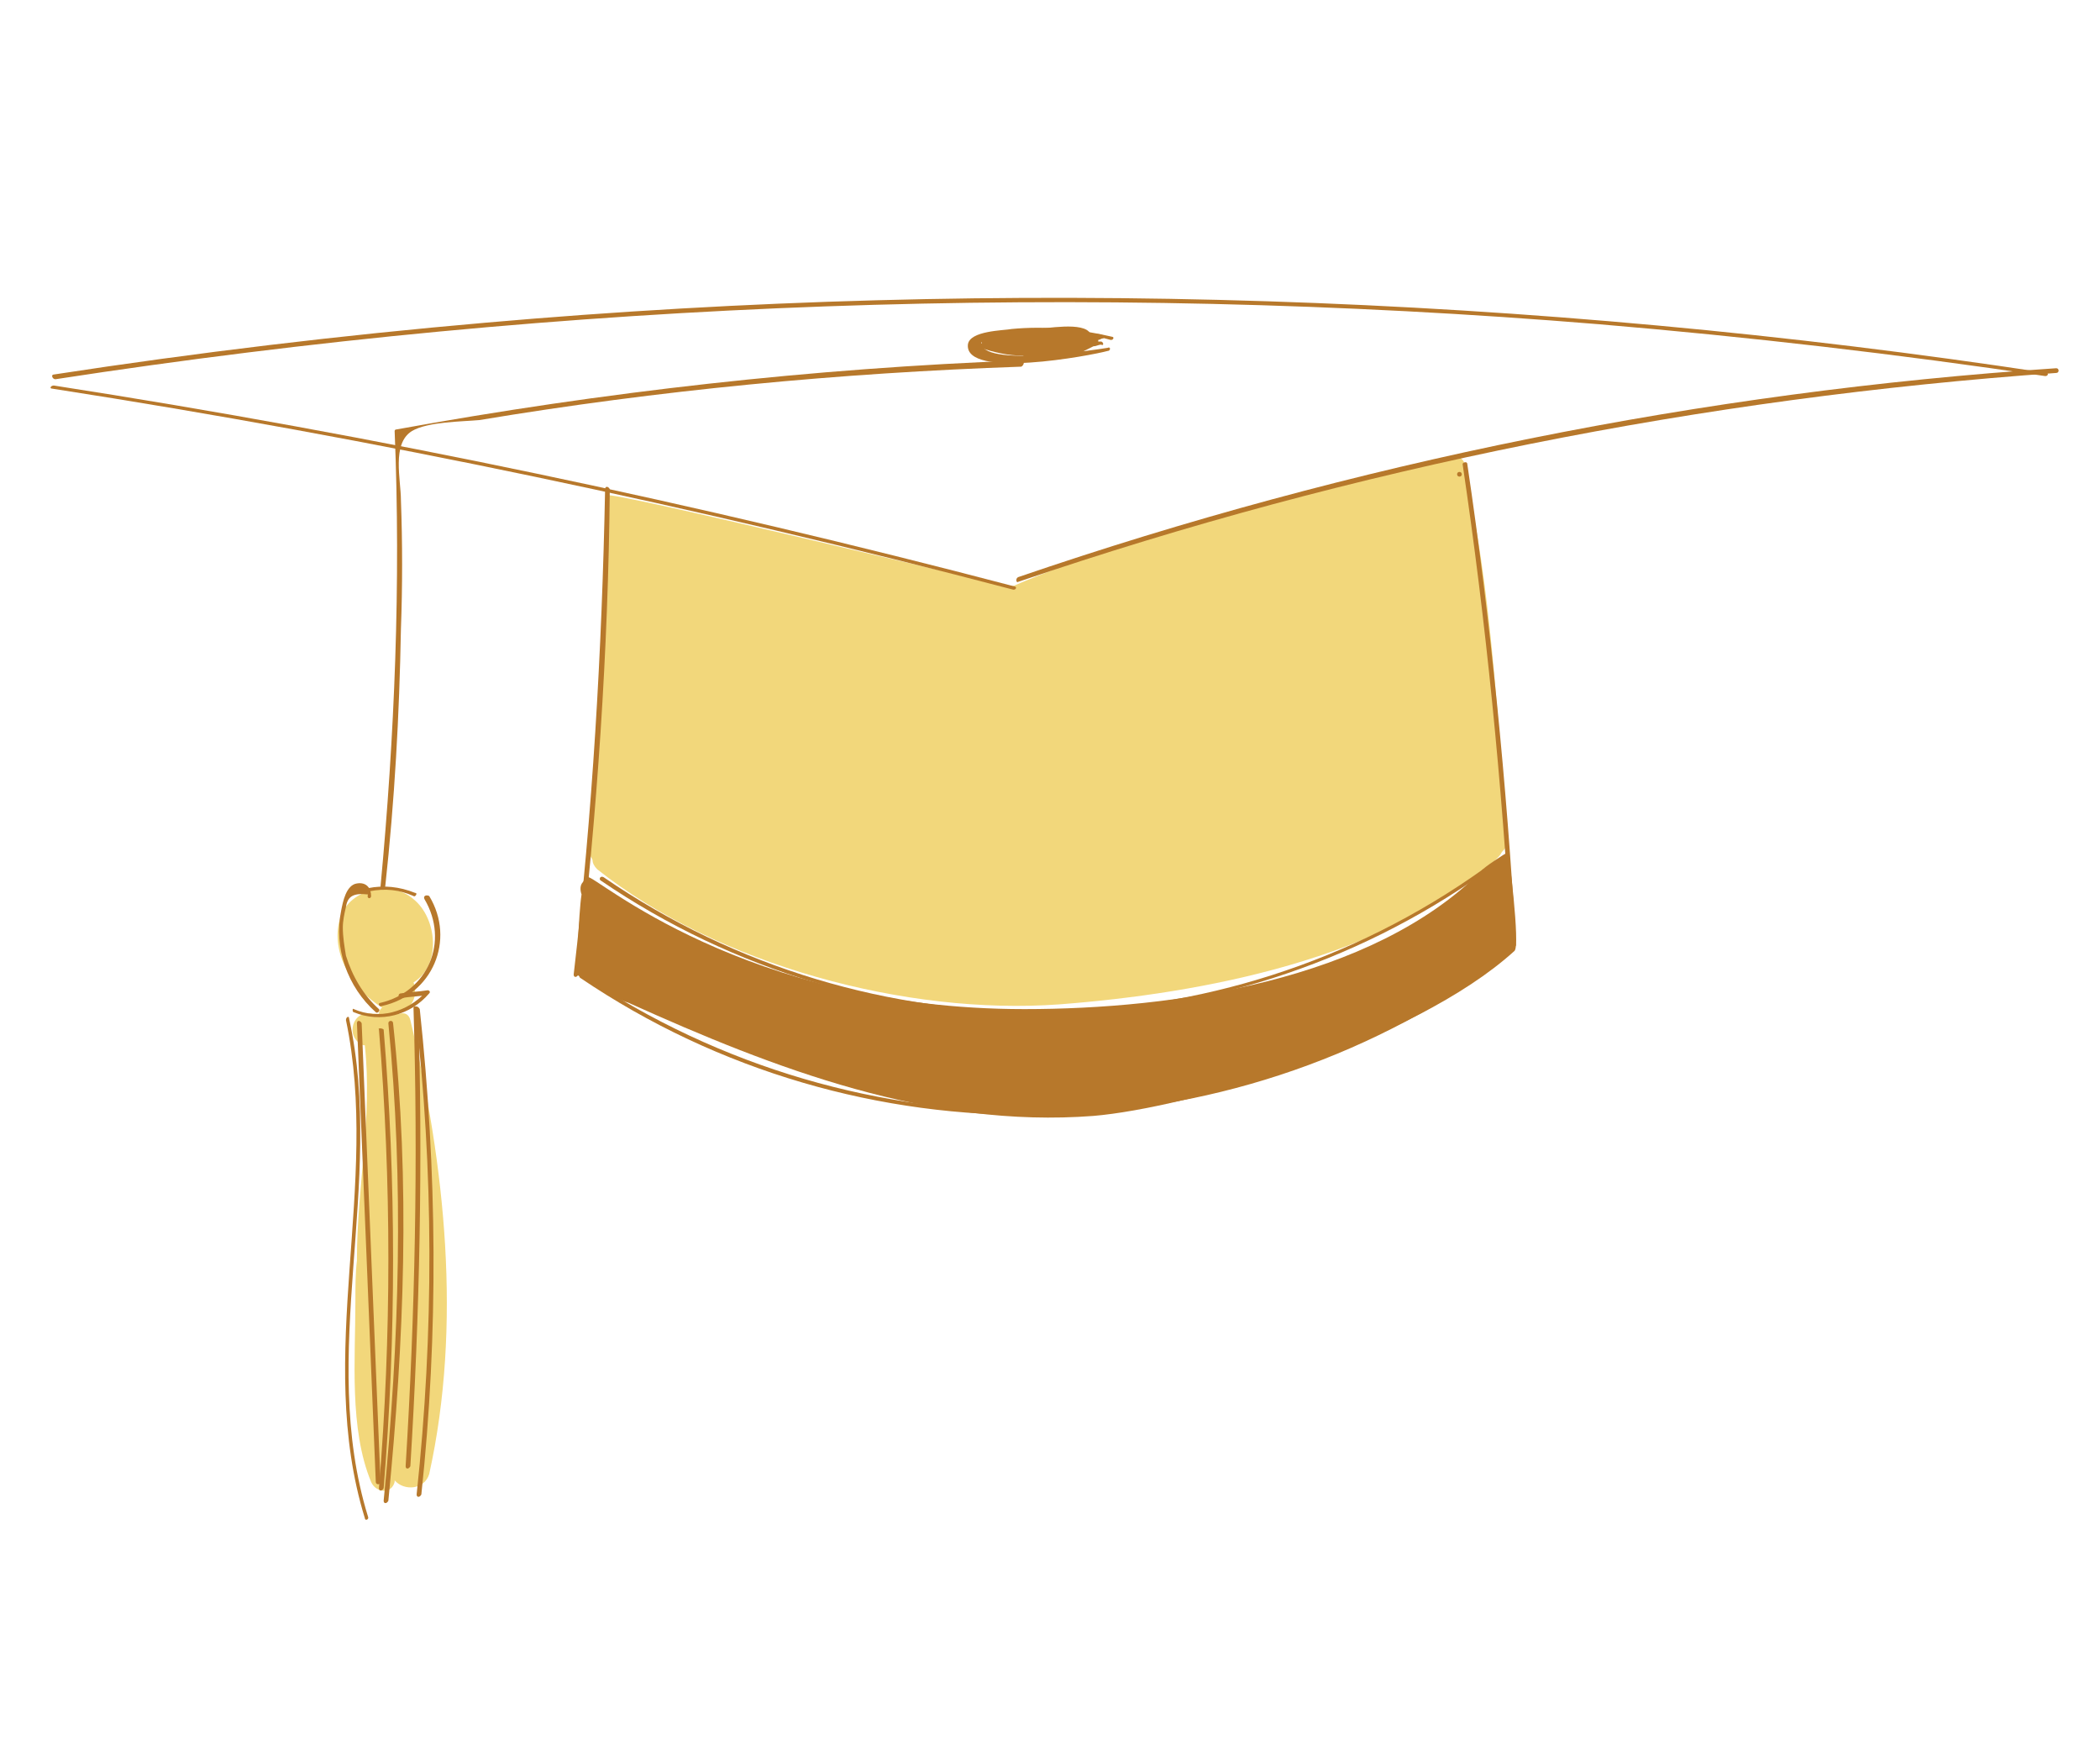
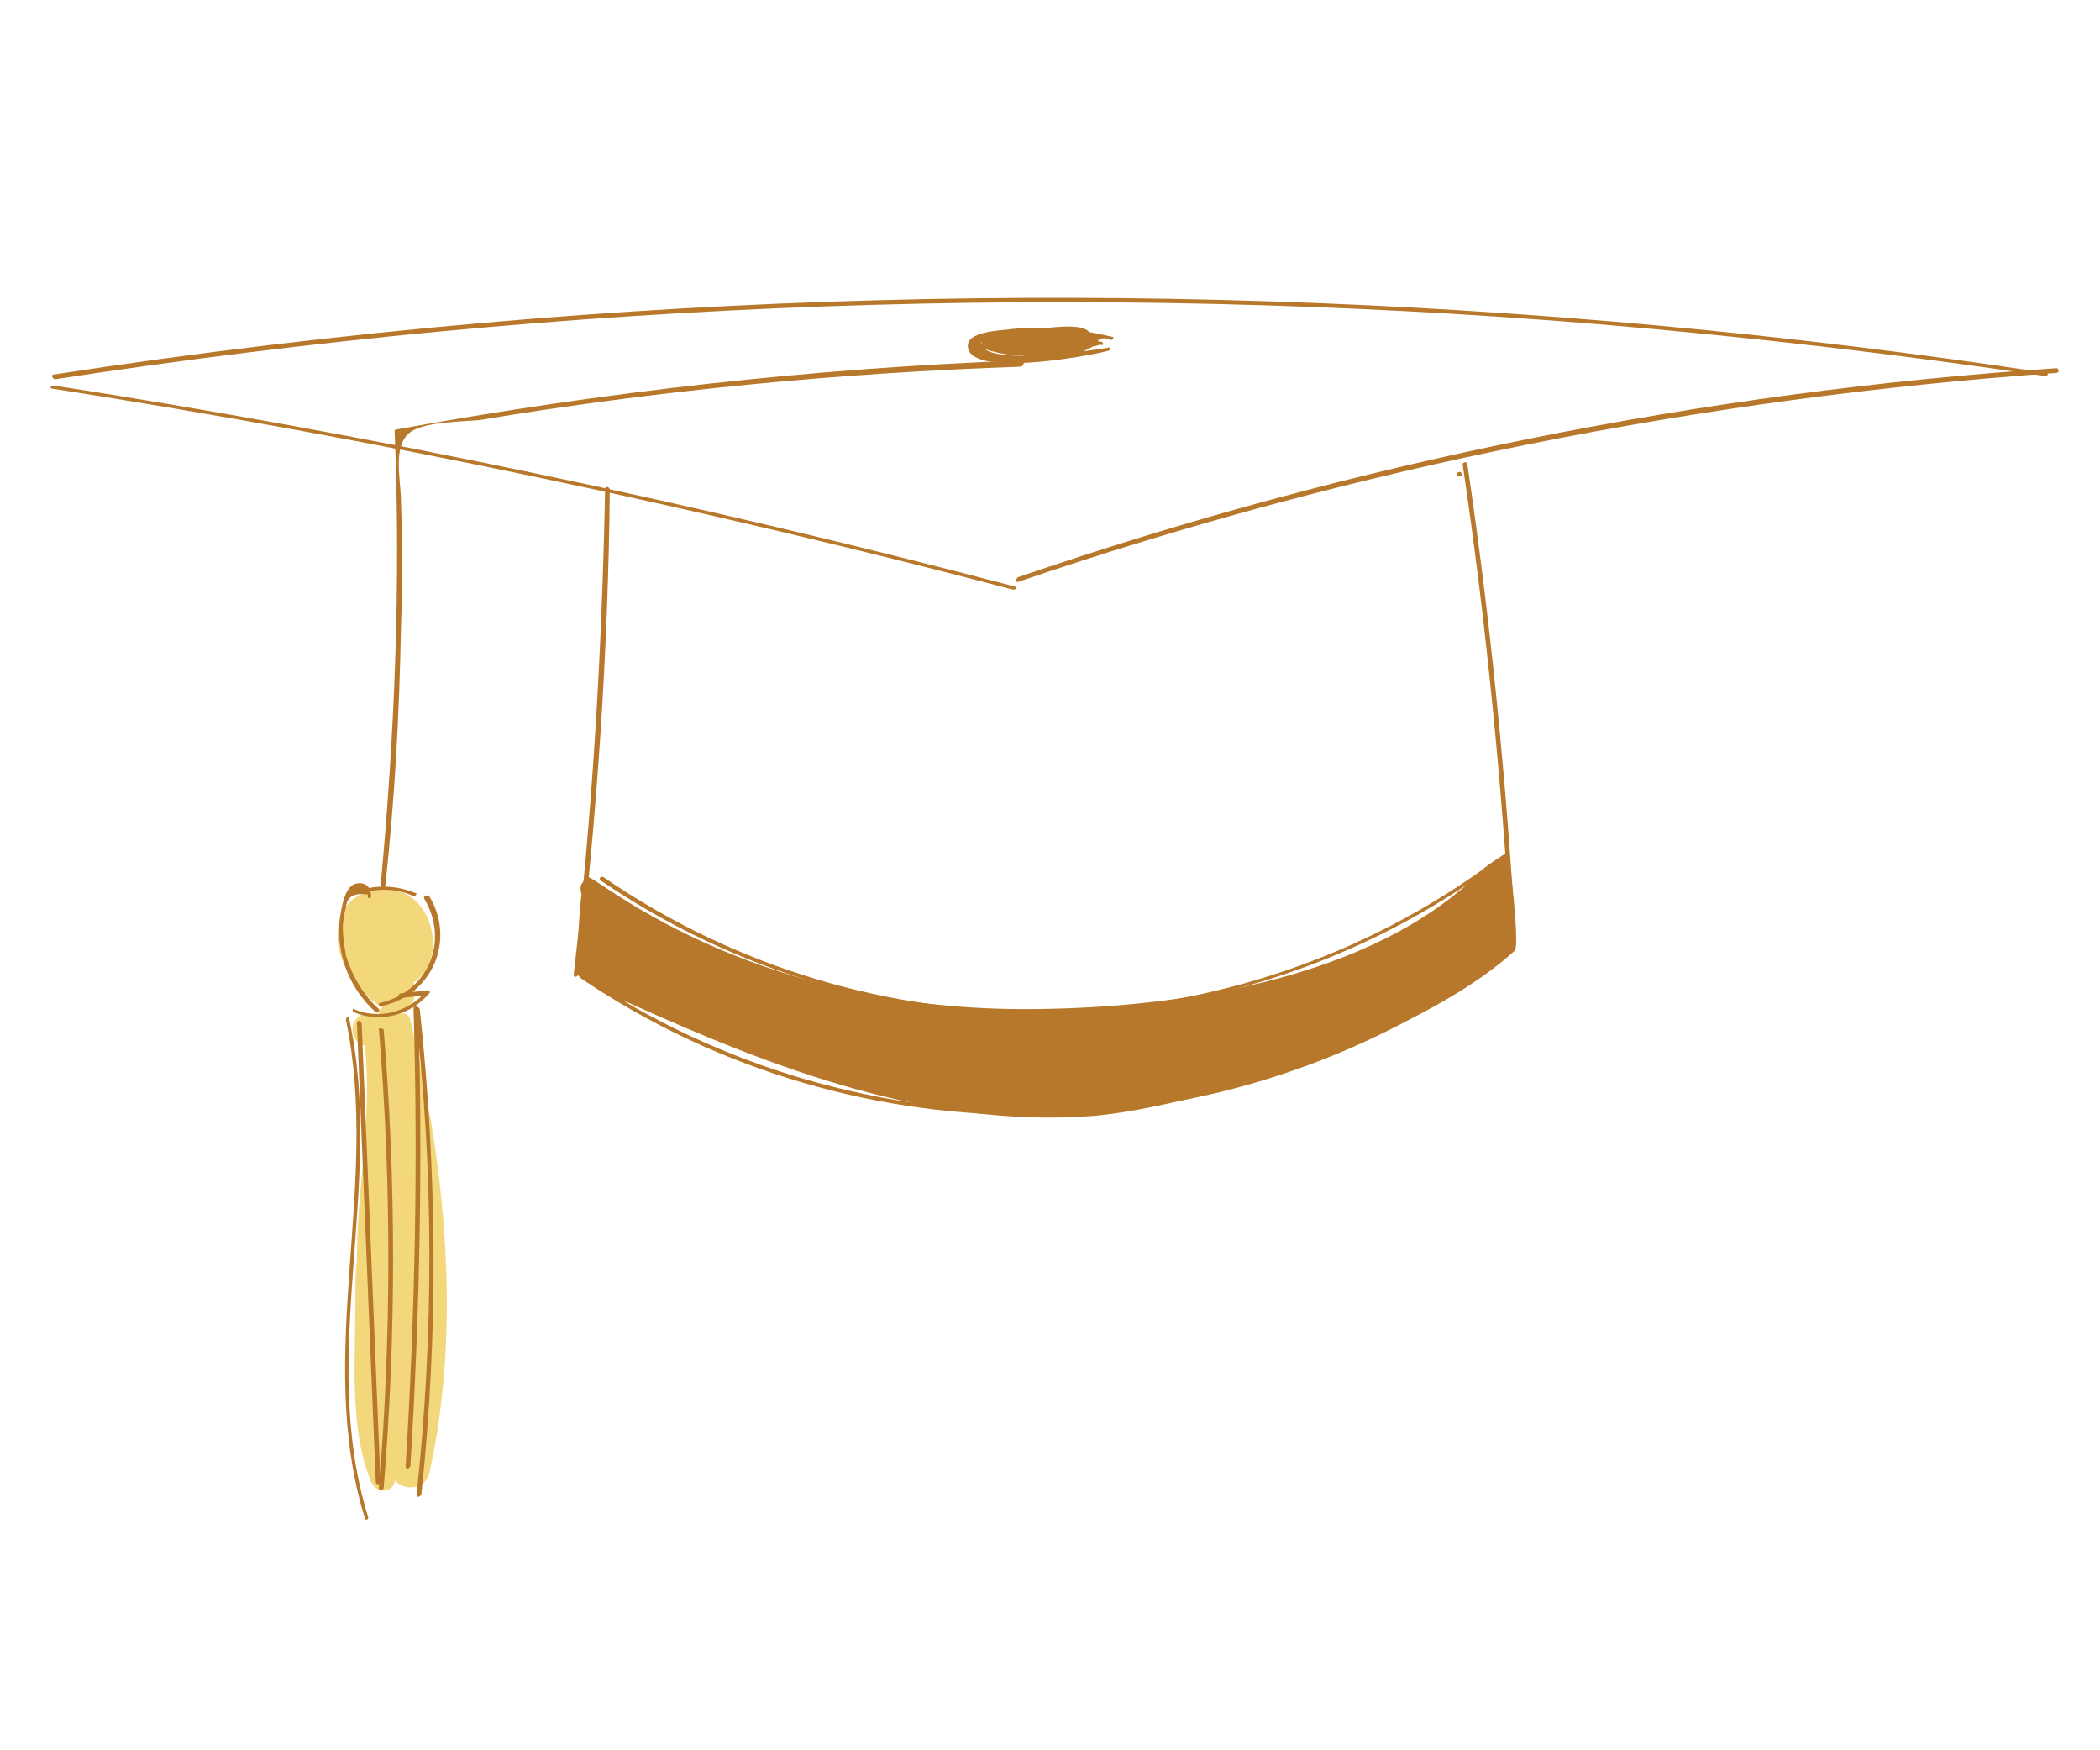
<svg xmlns="http://www.w3.org/2000/svg" width="120px" height="100px" viewBox="0 0 120 100" version="1.1">
  <title>education</title>
  <g id="Home-About-&amp;-other" stroke="none" stroke-width="1" fill="none" fill-rule="evenodd">
    <g id="Apple-TV-Copy-338" transform="translate(-188, -9421)">
      <g id="education" transform="translate(188, 9421)">
        <rect id="Rectangle-Copy-30" x="0" y="0" width="120" height="100" />
        <path d="M23.449,58.282 C23.359,57.923 23.09,57.833 22.821,57.923 C22.821,57.923 22.731,57.833 22.731,57.833 C23.269,57.744 23.718,57.295 23.718,56.667 C23.718,56.487 23.718,56.308 23.628,56.128 C23.628,56.128 23.628,56.128 23.628,56.128 C25.244,55.141 24.974,52.449 23.628,51.372 C22.282,50.205 19.859,50.833 19.41,52.538 C18.872,54.513 20.218,56.577 21.833,57.564 C21.744,57.654 21.654,57.744 21.654,57.923 C21.564,57.923 21.385,57.923 21.295,57.923 C20.128,57.654 19.679,59.269 20.756,59.718 C20.756,59.718 20.756,59.718 20.846,59.718 C21.295,63.846 20.397,67.795 20.397,71.923 C20.397,71.923 20.397,72.013 20.397,72.013 C20.308,72.731 20.308,73.538 20.308,74.346 C20.308,77.667 19.949,81.615 21.205,84.667 C21.474,85.295 22.372,85.385 22.551,84.667 C22.551,84.667 22.551,84.577 22.551,84.577 C23.09,85.205 24.256,85.115 24.526,84.218 C26.41,75.692 25.423,66.538 23.449,58.282 Z" id="Path" fill="#F2D77B" fill-rule="nonzero" />
-         <path d="M86.09,47.423 C85.641,42.128 85.282,34.59 84.026,28.487 C83.756,26.064 83.756,25.885 82.321,26.244 C74.154,28.397 65.538,30.192 57.821,33.513 C57.641,33.603 34.667,27.949 34.667,28.308 C34.667,28.397 34.667,27.949 34.667,29.115 C34.667,29.205 34.667,29.295 34.667,29.295 C34.936,33.692 33.5,47.244 33.679,48.679 C33.679,48.859 33.769,48.949 33.859,49.128 C33.859,49.308 33.949,49.487 34.128,49.667 C41.038,55.141 51.808,58.013 60.513,57.385 C68.769,56.756 79.09,54.782 85.462,49.128 C85.641,48.949 85.731,48.859 85.821,48.679 C86.269,48.231 86.09,48.141 86.09,47.423 Z" id="Path" fill="#F2D77B" fill-rule="nonzero" />
        <path d="M2.987,22.205 C21.474,25.077 39.782,28.936 57.91,33.692 C58.09,33.692 58.09,33.513 58,33.513 C39.872,28.756 21.564,24.897 3.077,22.026 C2.897,22.026 2.808,22.205 2.987,22.205 L2.987,22.205 Z" id="Path" fill="#B7782B" fill-rule="nonzero" />
        <path d="M58.179,33.244 C77.385,26.692 97.308,22.744 117.5,21.308 C117.679,21.308 117.679,21.038 117.5,21.038 C97.308,22.385 77.295,26.423 58.179,32.974 C58,33.064 58.09,33.333 58.179,33.244 L58.179,33.244 Z" id="Path" fill="#B7782B" fill-rule="nonzero" />
        <path d="M3.167,21.667 C32.333,17.179 61.949,16.103 91.385,18.526 C99.91,19.244 108.436,20.231 116.872,21.487 C117.051,21.487 117.051,21.308 116.962,21.308 C87.436,16.821 57.462,15.833 27.756,18.436 C19.5,19.154 11.244,20.141 3.077,21.397 C2.897,21.397 2.987,21.667 3.167,21.667 L3.167,21.667 Z" id="Path" fill="#B7782B" fill-rule="nonzero" />
        <path d="M83.397,27.231 C83.577,27.231 83.577,26.962 83.397,26.962 C83.218,26.962 83.218,27.231 83.397,27.231 L83.397,27.231 Z" id="Path" fill="#B7782B" fill-rule="nonzero" />
        <path d="M34.577,27.949 C34.397,37.192 33.859,46.436 32.782,55.679 C32.782,55.859 32.962,55.859 33.051,55.679 C34.128,46.436 34.756,37.192 34.846,27.949 C34.756,27.769 34.577,27.769 34.577,27.949 L34.577,27.949 Z" id="Path" fill="#B7782B" fill-rule="nonzero" />
        <path d="M83.577,26.513 C84.923,35.577 85.821,44.731 86.359,53.974 C86.359,54.154 86.628,54.154 86.628,53.974 C86.09,44.731 85.192,35.577 83.846,26.513 C83.846,26.333 83.577,26.423 83.577,26.513 L83.577,26.513 Z" id="Path" fill="#B7782B" fill-rule="nonzero" />
        <path d="M33.141,55.859 C49.026,66.628 70.115,66.269 85.641,55.051 C85.731,54.962 85.641,54.782 85.551,54.872 C70.026,66.09 49.115,66.359 33.231,55.679 C33.141,55.59 33.051,55.769 33.141,55.859 L33.141,55.859 Z" id="Path" fill="#B7782B" fill-rule="nonzero" />
        <path d="M34.308,50.295 C49.564,60.705 69.756,60.526 84.833,49.846 C84.923,49.756 84.833,49.577 84.744,49.667 C69.756,60.346 49.654,60.526 34.487,50.115 C34.308,50.026 34.218,50.205 34.308,50.295 L34.308,50.295 Z" id="Path" fill="#B7782B" fill-rule="nonzero" />
        <path d="M63.295,19.872 C62.756,19.962 55.397,21.128 56.115,19.333 C56.295,18.885 59.077,18.885 59.526,18.885 C60.872,18.885 62.218,19.064 63.474,19.423 C63.654,19.423 63.654,19.244 63.564,19.244 C61.679,18.795 59.705,18.615 57.821,18.795 C57.372,18.885 55.397,18.885 55.308,19.692 C55.128,21.667 62.308,20.321 63.295,20.051 C63.474,20.051 63.474,19.782 63.295,19.872 L63.295,19.872 Z" id="Path" fill="#B7782B" fill-rule="nonzero" />
        <path d="M58.449,20.59 C46.423,21.038 34.487,22.385 22.641,24.538 C22.551,24.538 22.551,24.628 22.551,24.628 C22.91,33.333 22.551,42.038 21.744,50.654 C21.744,50.833 21.923,50.833 22.013,50.654 C22.551,45.718 22.821,40.872 22.91,35.936 C23,33.513 23,31 22.91,28.577 C22.91,27.41 22.372,25.346 23.538,24.628 C24.436,24.09 26.41,24.09 27.397,24 C37.628,22.295 47.949,21.308 58.359,20.949 C58.538,20.859 58.538,20.59 58.449,20.59 L58.449,20.59 Z" id="Path" fill="#B7782B" fill-rule="nonzero" />
        <path d="M21.205,51.192 C21.205,50.744 20.936,50.385 20.397,50.474 C19.769,50.564 19.59,51.551 19.5,52 C19.051,54.154 19.859,56.397 21.474,57.833 C21.564,57.923 21.744,57.744 21.654,57.654 C20.756,56.846 20.128,55.769 19.769,54.603 C19.679,54.064 19.59,53.526 19.59,52.987 C19.59,52.628 19.679,52.179 19.769,51.821 C19.859,51.192 20.218,51.013 21.026,51.103 C20.936,51.372 21.205,51.372 21.205,51.192 L21.205,51.192 Z" id="Path" fill="#B7782B" fill-rule="nonzero" />
        <path d="M21.115,50.923 C22.013,50.744 22.821,50.833 23.628,51.192 C23.718,51.282 23.897,51.013 23.718,51.013 C22.821,50.654 21.923,50.564 21.026,50.744 C20.936,50.744 21.026,50.923 21.115,50.923 L21.115,50.923 Z" id="Path" fill="#B7782B" fill-rule="nonzero" />
        <path d="M24.256,51.372 C25.692,53.795 24.436,56.667 21.744,57.295 C21.564,57.295 21.654,57.564 21.833,57.474 C24.705,56.846 26.051,53.705 24.526,51.192 C24.346,51.103 24.167,51.192 24.256,51.372 L24.256,51.372 Z" id="Path" fill="#B7782B" fill-rule="nonzero" />
        <path d="M20.218,57.833 C21.744,58.462 23.449,58.013 24.526,56.756 C24.615,56.667 24.526,56.577 24.436,56.577 C23.897,56.667 23.449,56.667 22.91,56.756 C22.731,56.756 22.731,57.026 22.91,57.026 C23.449,56.936 23.897,56.936 24.436,56.846 C24.436,56.756 24.346,56.756 24.346,56.667 C23.269,57.833 21.654,58.282 20.218,57.654 C20.128,57.564 20.128,57.833 20.218,57.833 L20.218,57.833 Z" id="Path" fill="#B7782B" fill-rule="nonzero" />
        <path d="M19.769,58.282 C21.744,67.705 17.974,77.397 20.846,86.731 C20.846,86.91 21.115,86.821 21.026,86.641 C18.154,77.308 22.013,67.615 19.949,58.192 C19.949,58.013 19.769,58.103 19.769,58.282 L19.769,58.282 Z" id="Path" fill="#B7782B" fill-rule="nonzero" />
        <path d="M20.397,58.462 C20.756,67.167 21.115,75.962 21.474,84.667 C21.474,84.846 21.744,84.846 21.744,84.667 C21.385,75.962 21.026,67.167 20.667,58.462 C20.577,58.282 20.397,58.282 20.397,58.462 L20.397,58.462 Z" id="Path" fill="#B7782B" fill-rule="nonzero" />
        <path d="M21.654,58.821 C22.372,67.526 22.372,76.321 21.654,85.026 C21.654,85.205 21.833,85.205 21.923,85.026 C22.641,76.321 22.641,67.526 21.923,58.821 C21.833,58.731 21.564,58.731 21.654,58.821 L21.654,58.821 Z" id="Path" fill="#B7782B" fill-rule="nonzero" />
-         <path d="M22.192,58.462 C23.09,67.615 22.821,76.59 21.923,85.744 C21.923,85.923 22.103,85.923 22.192,85.744 C23.09,76.59 23.449,67.615 22.462,58.462 C22.462,58.282 22.192,58.282 22.192,58.462 L22.192,58.462 Z" id="Path" fill="#B7782B" fill-rule="nonzero" />
        <path d="M23.628,57.564 C23.897,66.269 23.718,75.064 23.179,83.769 C23.179,83.949 23.359,83.949 23.449,83.769 C23.987,75.064 24.167,66.269 23.897,57.564 C23.808,57.474 23.628,57.474 23.628,57.564 L23.628,57.564 Z" id="Path" fill="#B7782B" fill-rule="nonzero" />
        <path d="M23.718,57.654 C24.795,66.897 24.795,76.141 23.808,85.385 C23.808,85.564 23.987,85.564 24.077,85.385 C25.064,76.141 24.974,66.897 23.987,57.654 C23.897,57.474 23.718,57.474 23.718,57.654 L23.718,57.654 Z" id="Path" fill="#B7782B" fill-rule="nonzero" />
        <path d="M62.936,19.513 C62.846,19.513 62.846,19.513 62.756,19.513 C62.756,19.513 62.756,19.513 62.756,19.513 C62.756,19.513 62.756,19.513 62.756,19.513 C62.756,19.513 62.756,19.423 62.756,19.423 C62.846,19.423 62.936,19.333 63.026,19.333 C63.115,19.333 63.115,19.154 63.026,19.154 C62.756,19.064 62.577,19.064 62.308,19.064 C61.949,18.346 59.705,18.795 59.167,18.795 C58.718,18.795 58.09,18.795 57.641,18.885 C57.013,18.885 56.295,18.974 56.026,19.333 C56.026,19.333 56.026,19.423 56.026,19.423 C56.026,19.513 56.115,19.603 56.115,19.603 C56.115,19.603 56.026,19.603 56.026,19.692 C55.936,19.782 55.936,19.872 56.026,19.872 C56.833,20.141 57.641,20.321 58.449,20.321 C58.987,20.679 60.333,20.5 60.782,20.41 C60.872,20.41 61.141,20.321 61.5,20.231 C61.679,20.231 61.859,20.141 61.949,20.051 C62.128,19.962 62.308,19.872 62.487,19.782 C62.667,19.782 62.756,19.692 62.936,19.692 C63.026,19.782 63.115,19.603 62.936,19.513 Z" id="Path" fill="#B7782B" fill-rule="nonzero" />
        <path d="M86.179,48.679 C86,48.769 84.744,49.577 84.654,49.756 C78.372,56.038 67.064,57.654 58.538,57.654 C42.474,57.654 33.949,49.936 33.59,50.115 C33.5,50.115 33.41,50.205 33.321,50.385 C33.141,50.564 33.141,50.833 33.231,51.103 C33.051,52.269 32.962,55.679 32.962,55.679 C33.59,56.128 35.026,57.026 35.923,57.295 C44.269,61.064 53.154,64.474 62.487,63.756 C67.782,63.308 80.705,59.628 86.538,54.333 C86.897,54.064 86.179,48.5 86.179,48.679 Z" id="Path" fill="#B7782B" fill-rule="nonzero" />
      </g>
    </g>
  </g>
</svg>